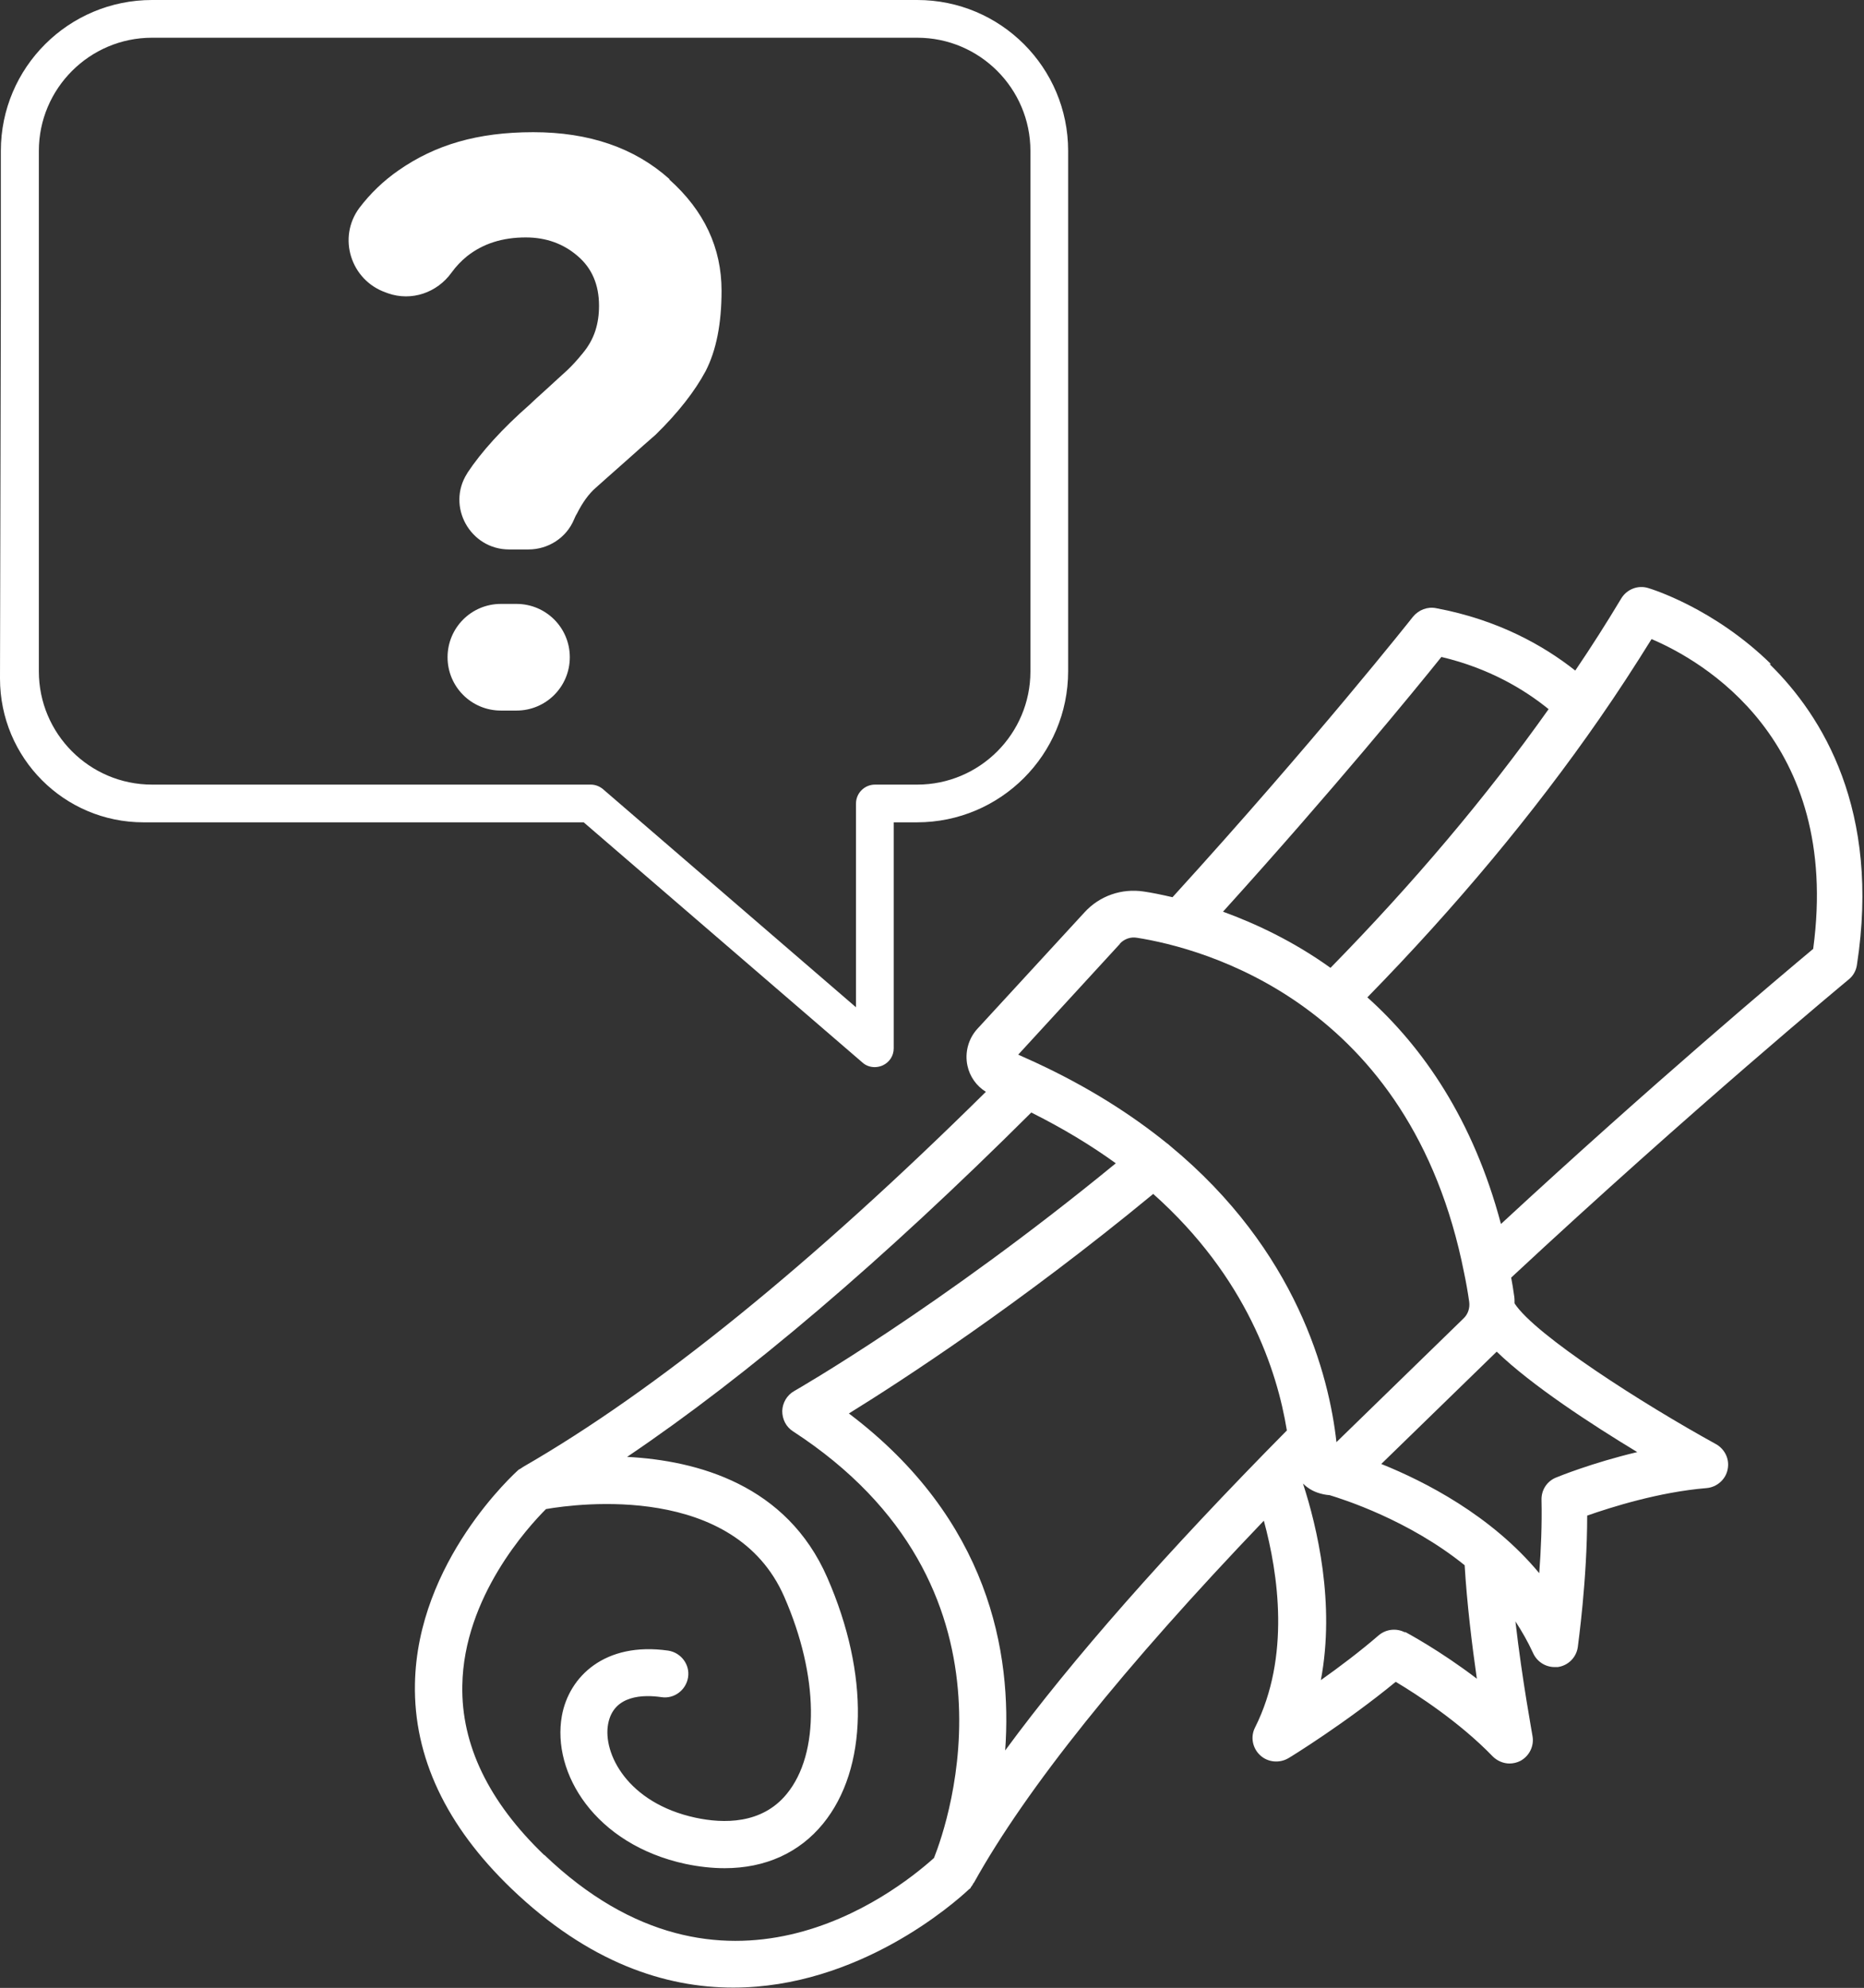
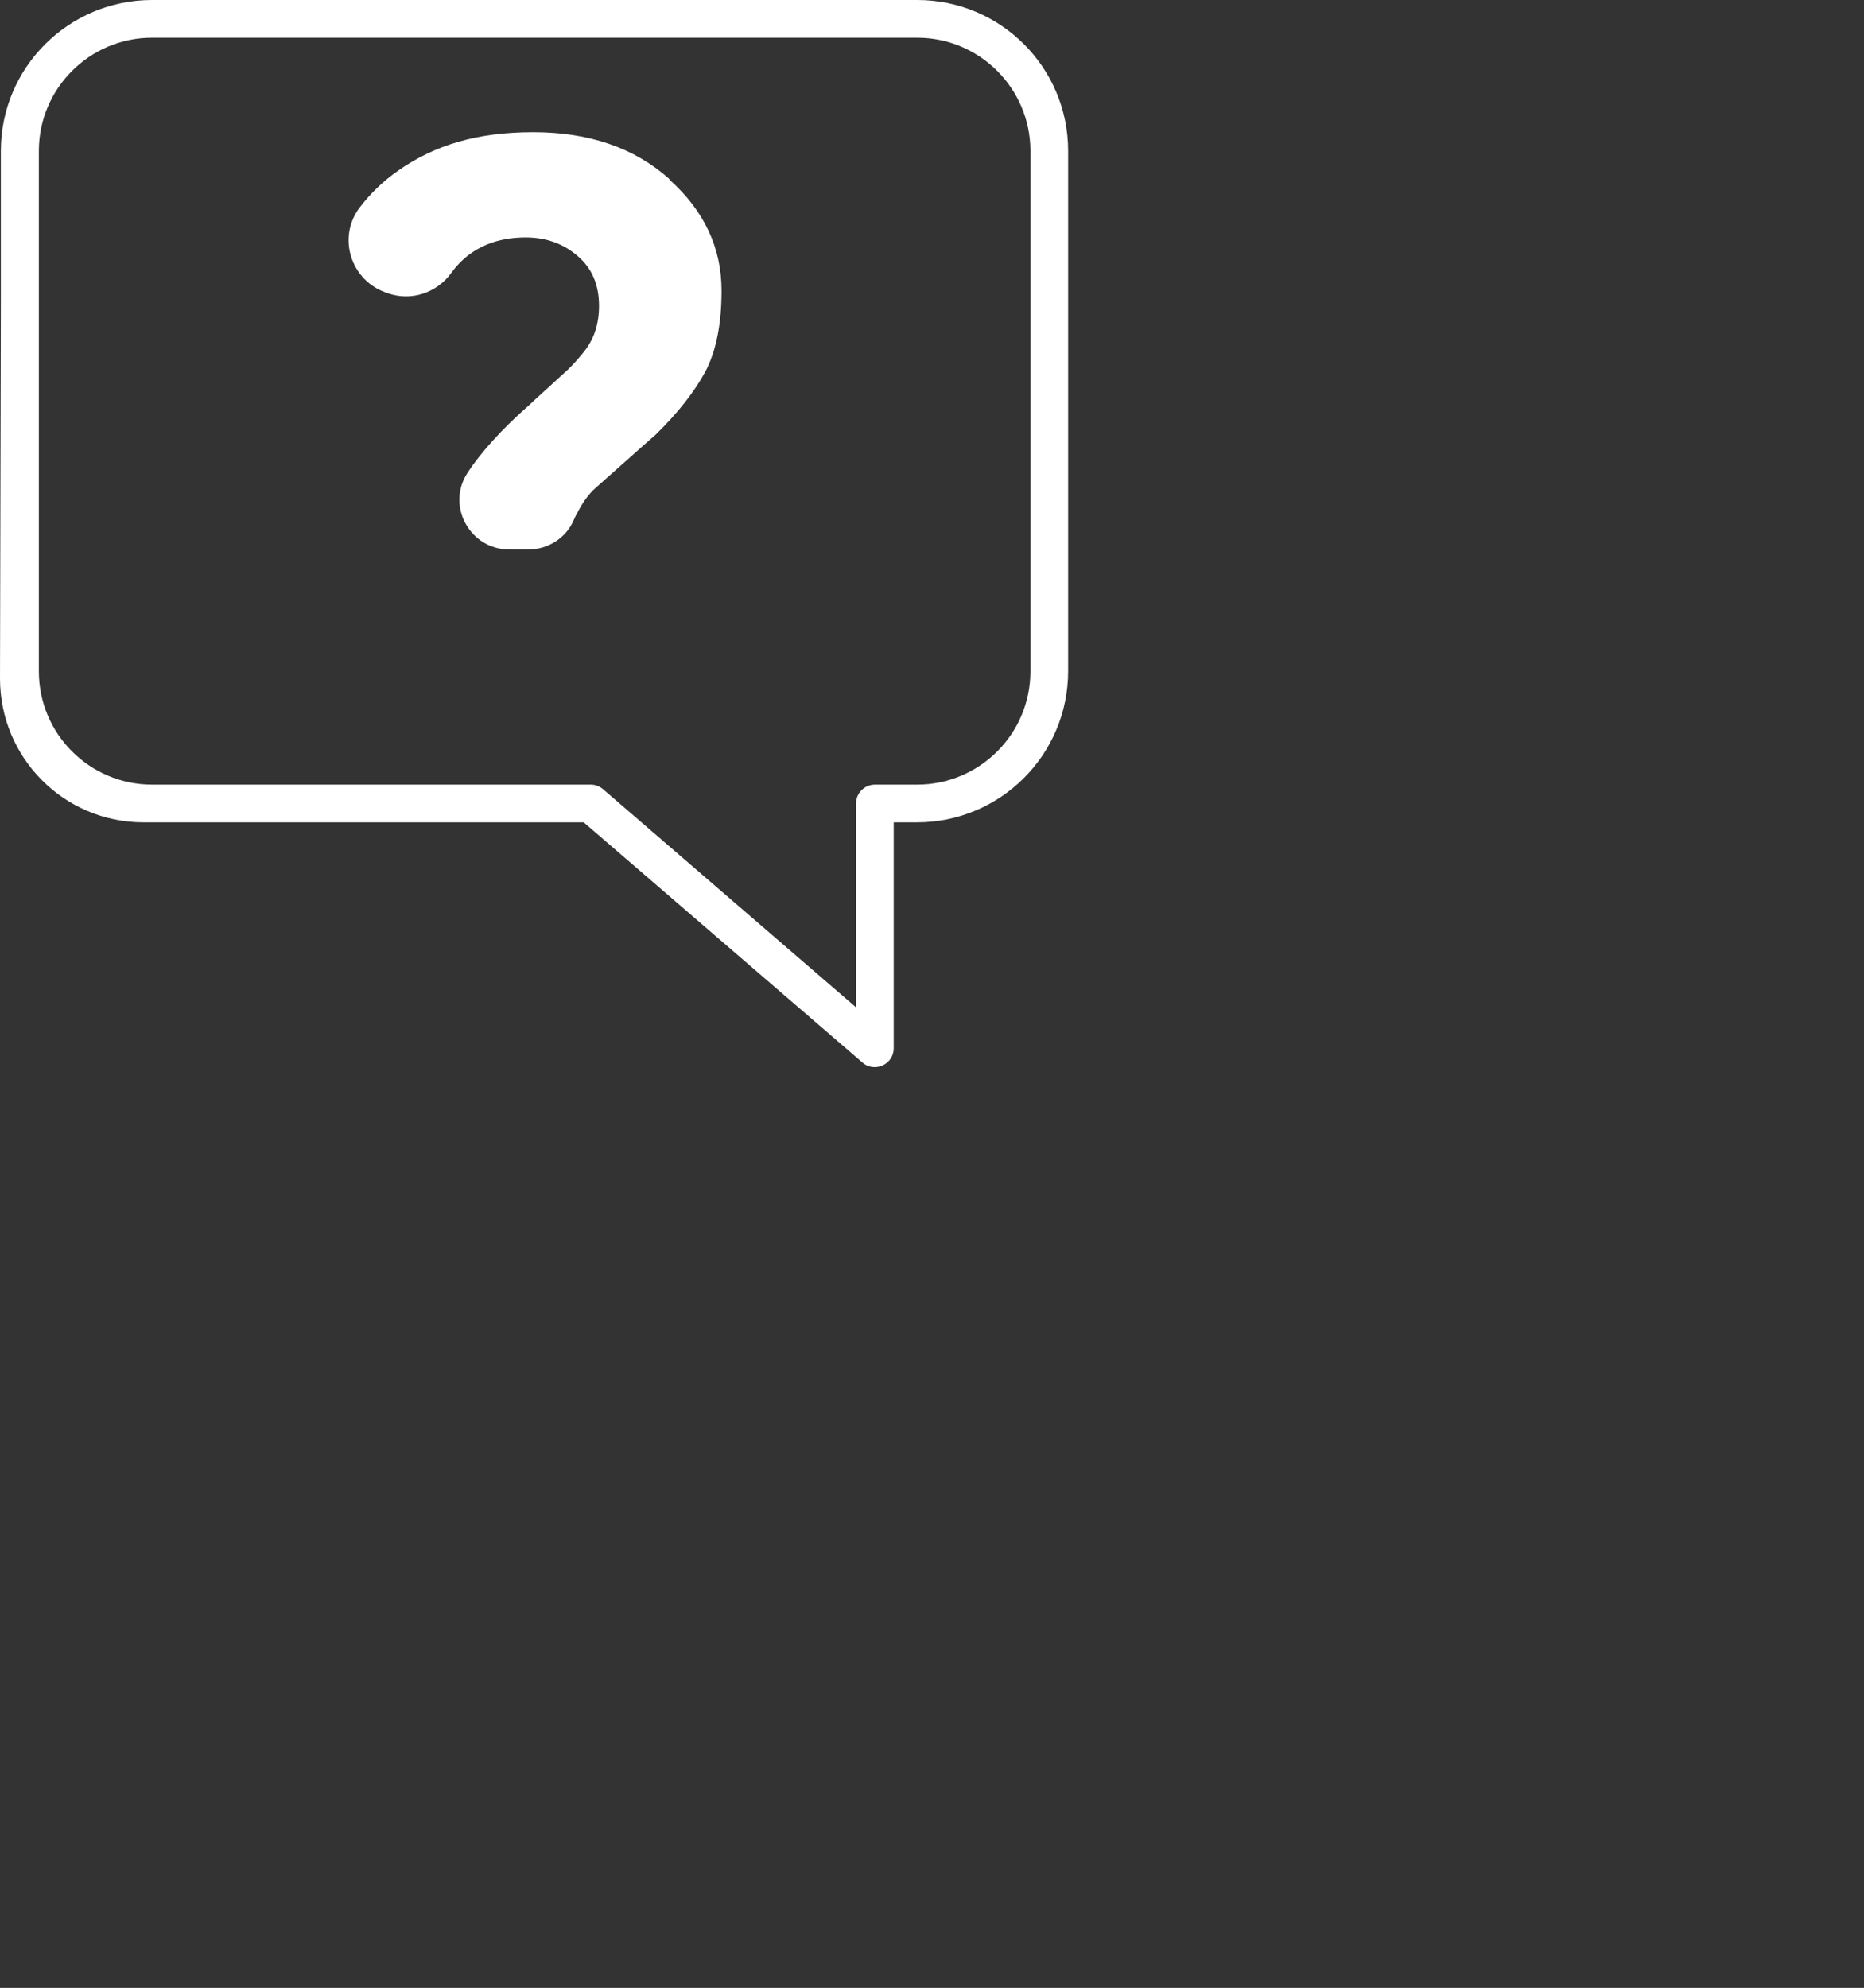
<svg xmlns="http://www.w3.org/2000/svg" id="a" data-name="Layer_1" viewBox="0 0 65.72 70.08">
  <rect x="0" y="0" width="65.72" height="70.08" fill="#333333" stroke="none" />
  <defs>
    <style>
      .b {
        fill: #fff;
      }
    </style>
  </defs>
-   <path class="b" d="M62.44,23.41c-2.02-1.98-4.23-2.65-4.33-2.68-.36-.11-.75.04-.95.37-.51.85-1.05,1.7-1.62,2.54-1.1-.87-2.71-1.79-4.91-2.2-.3-.06-.61.06-.81.3-.03.04-3.48,4.4-8.48,9.89-.39-.09-.73-.16-1.01-.2-.78-.12-1.56.15-2.09.73l-3.78,4.11c-.32.35-.45.84-.35,1.3.08.38.32.72.65.92-6.15,6.08-11.64,10.53-16.31,13.22-.03.02-.06.04-.09.06-.02.01-.03.02-.05.03,0,0,0,0-.01,0-.15.13-3.59,3.24-3.67,7.56-.05,2.58,1.1,5.01,3.4,7.22,2.73,2.62,5.43,3.49,7.82,3.49,4.42,0,7.79-2.97,8.33-3.48,0,0,0,0,0,0,0,0,0,0,.01,0,.01-.01.03-.03.04-.05,0,0,0,0,0-.01.01-.02.03-.03.04-.05,0-.01.01-.02.02-.03,0-.01.01-.02.02-.04,0-.01.02-.03.03-.04,1.84-3.31,5.27-7.59,10.22-12.76.51,1.88.94,4.8-.31,7.29-.17.33-.09.73.18.98.27.25.68.29,1,.1.09-.05,2.03-1.25,3.78-2.69.75.45,2.24,1.41,3.42,2.63.16.16.38.25.59.25.13,0,.26-.03.38-.09.32-.17.5-.53.43-.89,0-.03-.36-1.94-.6-4.03.23.35.44.72.62,1.11.13.3.43.5.76.5.04,0,.08,0,.11,0,.37-.05.66-.34.71-.71.01-.1.33-2.36.33-4.63.83-.29,2.52-.83,4.21-.97.36-.03.67-.3.74-.65.08-.36-.09-.72-.41-.9-2.58-1.42-6.37-3.84-7.1-4.96,0-.1,0-.2-.02-.3-.03-.21-.06-.41-.1-.61,6.37-5.93,11.84-10.46,11.9-10.51.16-.13.26-.31.29-.51.84-5.45-1.21-8.78-3.08-10.61ZM50.82,23.16c1.69.4,2.93,1.15,3.78,1.84-2.19,3.09-4.78,6.15-7.69,9.12-1.31-.94-2.64-1.56-3.79-1.98,3.89-4.3,6.77-7.82,7.7-8.98ZM39.48,33.27c.16-.17.38-.25.61-.21,2.28.36,9.64,2.26,11.53,11.81,0,0,0,0,0,0,.07.33.13.67.18,1.02.03.22-.04.44-.2.59l-4.48,4.36c-.26-2.35-1.39-6.75-5.86-10.44-.04-.03-.07-.07-.11-.09-1.26-1.02-2.78-1.99-4.61-2.84,0,0-.01,0-.02-.01-.21-.09-.41-.19-.62-.28l3.59-3.91ZM45.38,50.42c-4.26,4.31-7.59,8.09-9.94,11.29.25-3.43-.56-8.14-5.51-11.88,1.89-1.17,6-3.84,10.73-7.74,3.3,2.94,4.37,6.24,4.71,8.33ZM19.19,65.4c-1.96-1.88-2.93-3.89-2.89-5.98.05-3.12,2.33-5.6,2.95-6.22,1.15-.2,6.65-.91,8.4,3.09,1.22,2.79,1.26,5.52.09,6.95-.88,1.08-2.24,1.05-3.22.84-2.41-.52-3.27-2.28-3.08-3.3.19-1.04,1.26-1.04,1.88-.95.45.07.87-.25.94-.7.07-.45-.25-.87-.7-.94-2.24-.32-3.5.92-3.75,2.3-.36,2.02,1.17,4.53,4.36,5.22.48.1.94.15,1.38.15,1.43,0,2.63-.54,3.47-1.57,1.58-1.94,1.64-5.26.15-8.67-1.43-3.28-4.58-4.13-7.06-4.26,4.24-2.86,9.02-6.93,14.25-12.14,1.12.56,2.11,1.16,2.98,1.79-6.23,5.11-11.29,8-11.34,8.03-.25.14-.41.41-.42.7,0,.29.13.56.38.72,8.37,5.44,5.47,13.78,4.97,15.04-1.45,1.3-7.44,5.93-13.74-.11ZM49.54,57.55c-.3-.16-.67-.12-.93.1-.66.57-1.39,1.12-2.04,1.58.51-2.7-.13-5.39-.63-6.93.14.14.31.25.51.32.14.05.29.08.43.09.46.14,2.78.87,4.76,2.47.08,1.34.26,2.82.43,4-1.31-1-2.46-1.61-2.53-1.65ZM57.73,51.19c-1.6.38-2.8.87-2.87.9-.32.13-.52.44-.51.79.02.87-.02,1.78-.08,2.58-1.69-2.04-4.05-3.24-5.57-3.85l4.05-3.94s.01-.01.02-.02c1.23,1.19,3.35,2.57,4.97,3.55ZM63.93,33.45c-1.09.91-5.67,4.76-11.01,9.7-.98-3.69-2.76-6.24-4.71-7.99,3.12-3.19,5.87-6.49,8.18-9.82.64-.92,1.25-1.86,1.84-2.81,1.76.75,6.69,3.53,5.7,10.91Z" />
  <g>
-     <path class="b" d="M18.21,21.29h-.55c-1.04,0-1.88.84-1.88,1.88s.84,1.88,1.88,1.88h.55c1.04,0,1.88-.84,1.88-1.88s-.84-1.88-1.88-1.88Z" />
    <path class="b" d="M23.6,6.31c-1.23-1.1-2.83-1.65-4.8-1.65s-3.46.45-4.74,1.34c-.55.38-1.01.83-1.39,1.33-.78,1.05-.3,2.55.93,2.98l.08.03c.83.29,1.73-.02,2.24-.73.16-.22.34-.41.55-.58.56-.44,1.24-.66,2.07-.66.71,0,1.32.22,1.82.65.51.43.76,1.02.76,1.76,0,.31-.04.6-.13.88-.09.28-.24.55-.45.8-.21.26-.4.46-.55.6-.16.14-.39.36-.7.64-.31.28-.52.47-.61.56-.98.86-1.71,1.67-2.2,2.41,0,0,0,.01-.01.02-.74,1.16.11,2.68,1.48,2.68h.68c.7,0,1.34-.41,1.61-1.06.03-.07.06-.14.1-.2.2-.4.42-.7.66-.91.24-.21.59-.53,1.07-.95.48-.43.82-.73,1.04-.92.8-.78,1.39-1.54,1.77-2.25.37-.72.56-1.66.56-2.83,0-1.51-.61-2.82-1.84-3.92Z" />
    <path class="b" d="M32.33,0H5.36C2.42,0,.03,2.38.03,5.32v5.25L0,23.92c0,2.8,2.26,5.07,5.06,5.07h15.52l9.83,8.47c.12.11.28.16.43.16.09,0,.19-.02.28-.06.24-.11.39-.34.39-.6v-7.97h.82c2.94,0,5.33-2.38,5.33-5.33V5.32c0-2.94-2.38-5.32-5.32-5.32ZM36.33,23.67c0,2.2-1.79,3.99-3.99,3.99h-1.49c-.37,0-.67.3-.67.67v7.18l-8.92-7.69c-.12-.1-.27-.16-.43-.16H5.36c-2.2,0-3.99-1.79-3.99-3.99V5.32c0-2.2,1.79-3.99,3.99-3.99h26.98c2.2,0,3.99,1.79,3.99,3.99v18.34Z" />
  </g>
</svg>